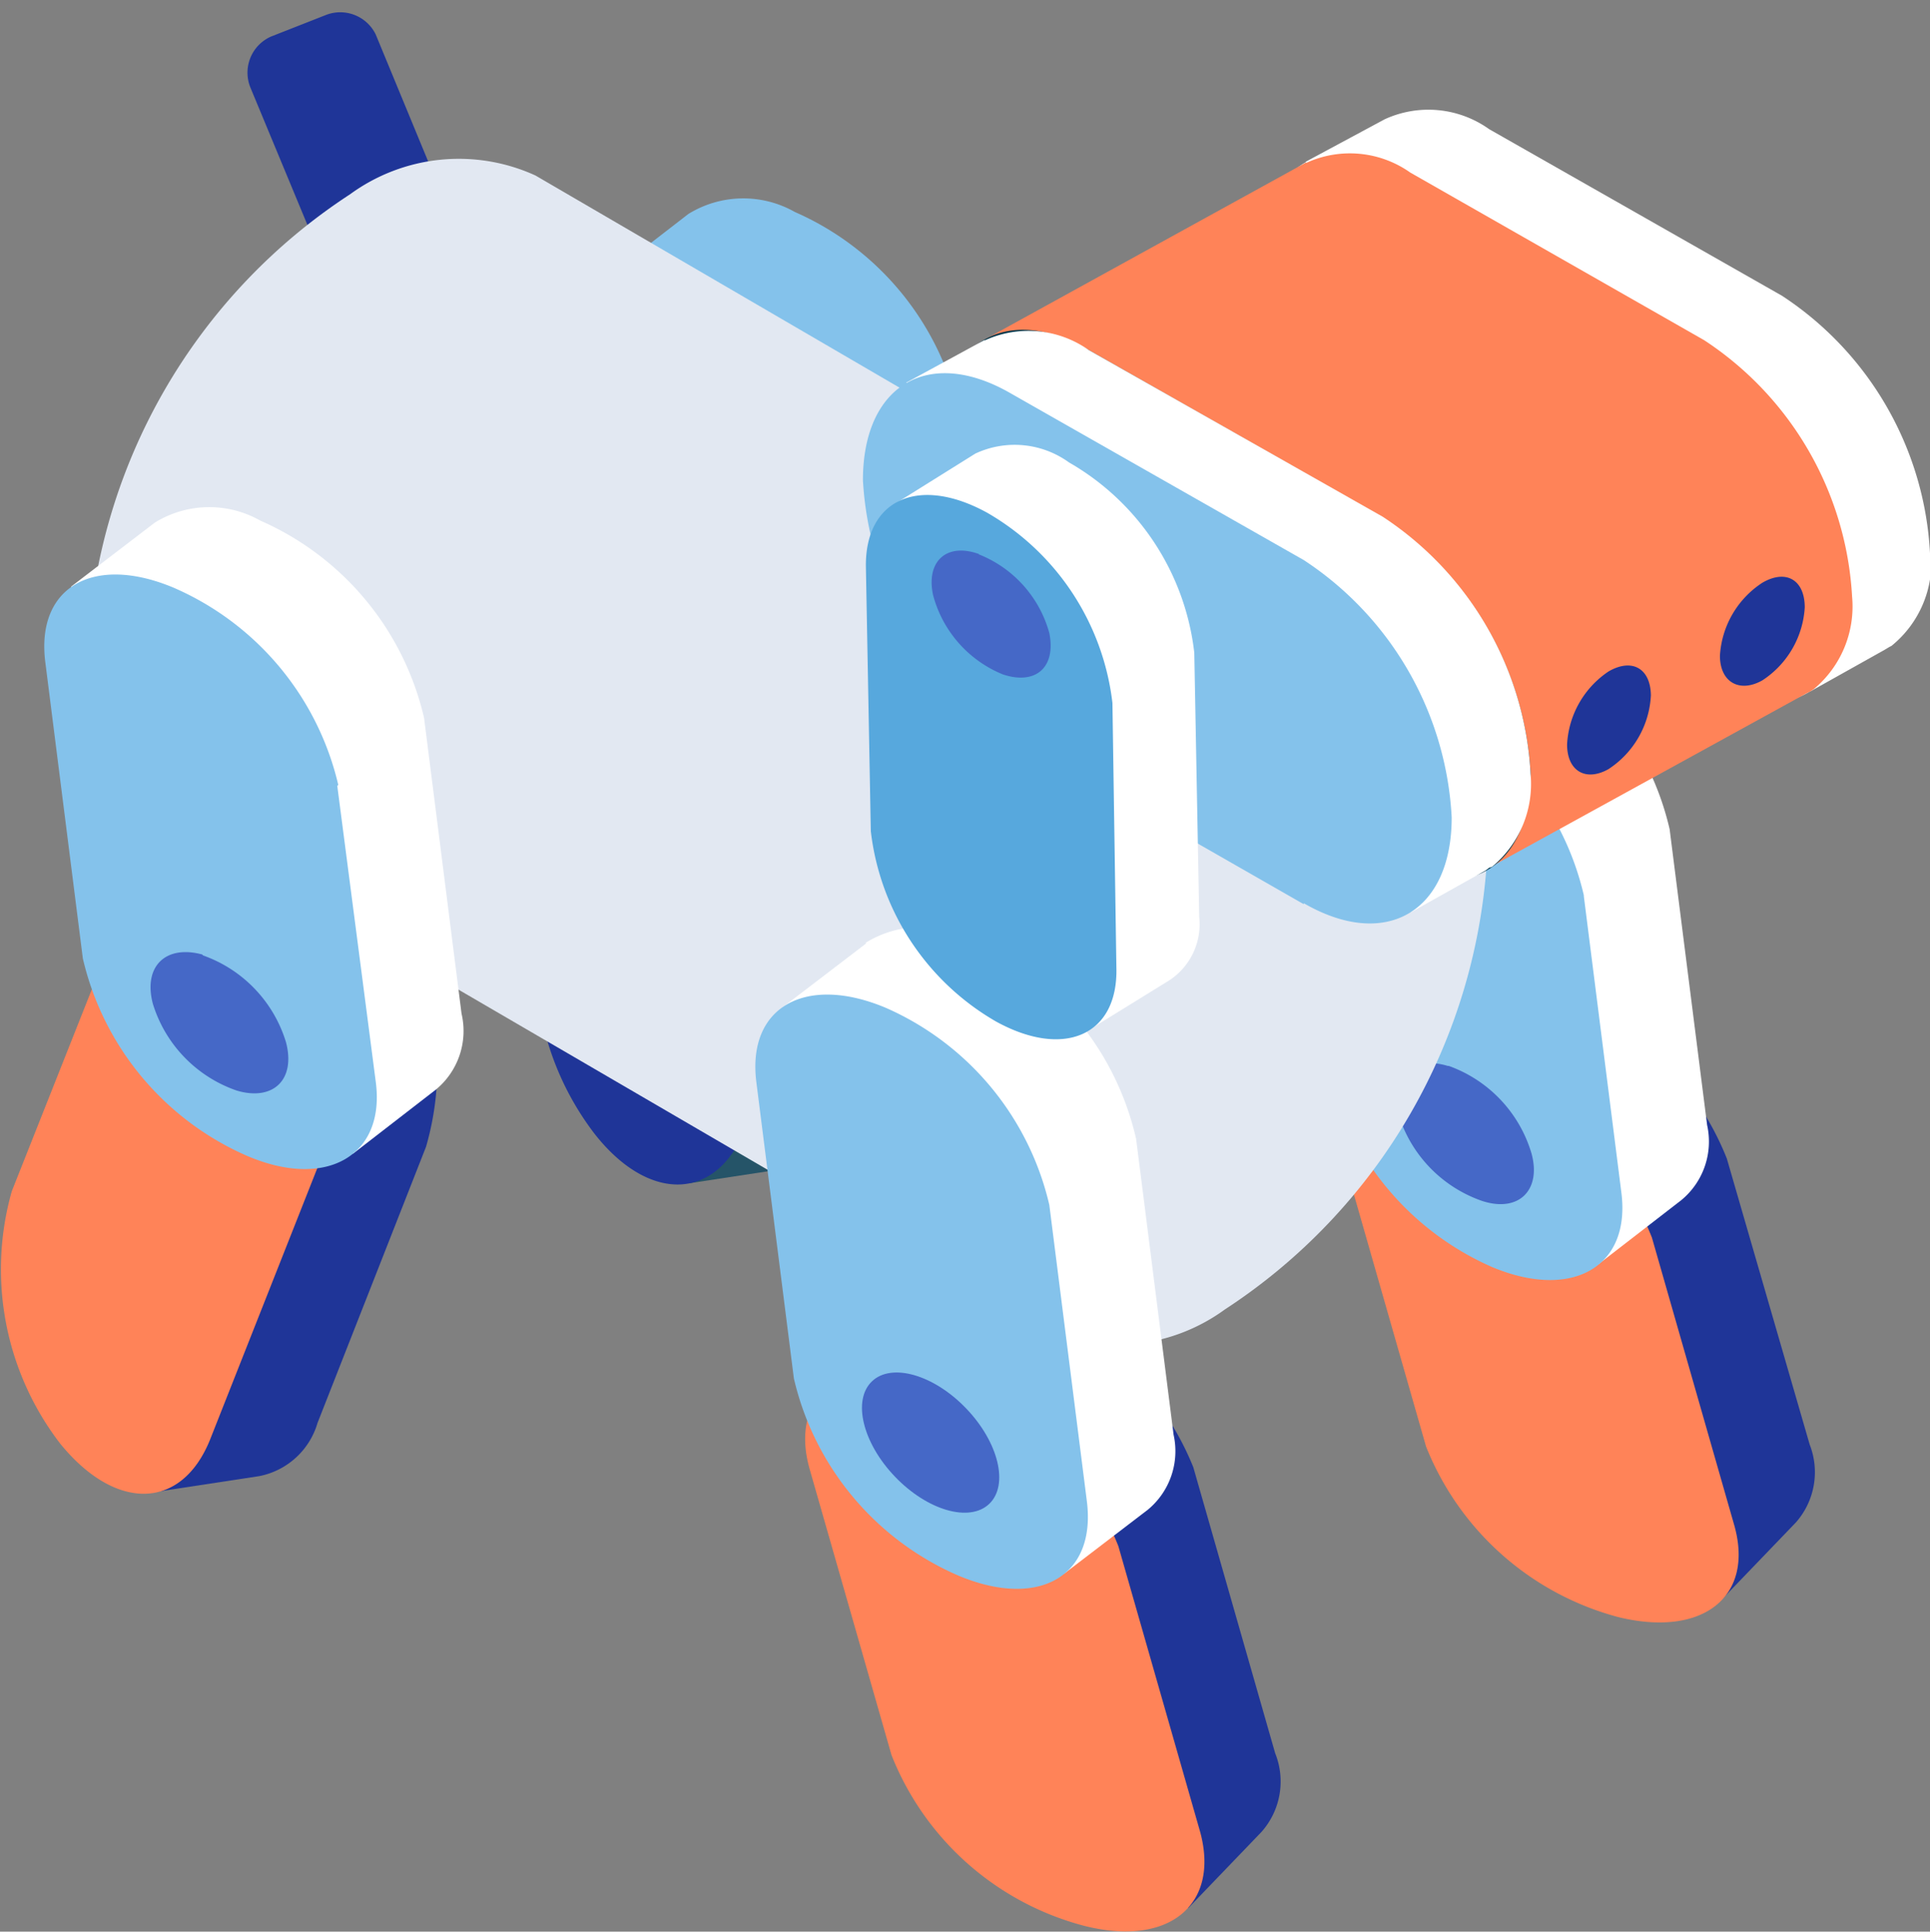
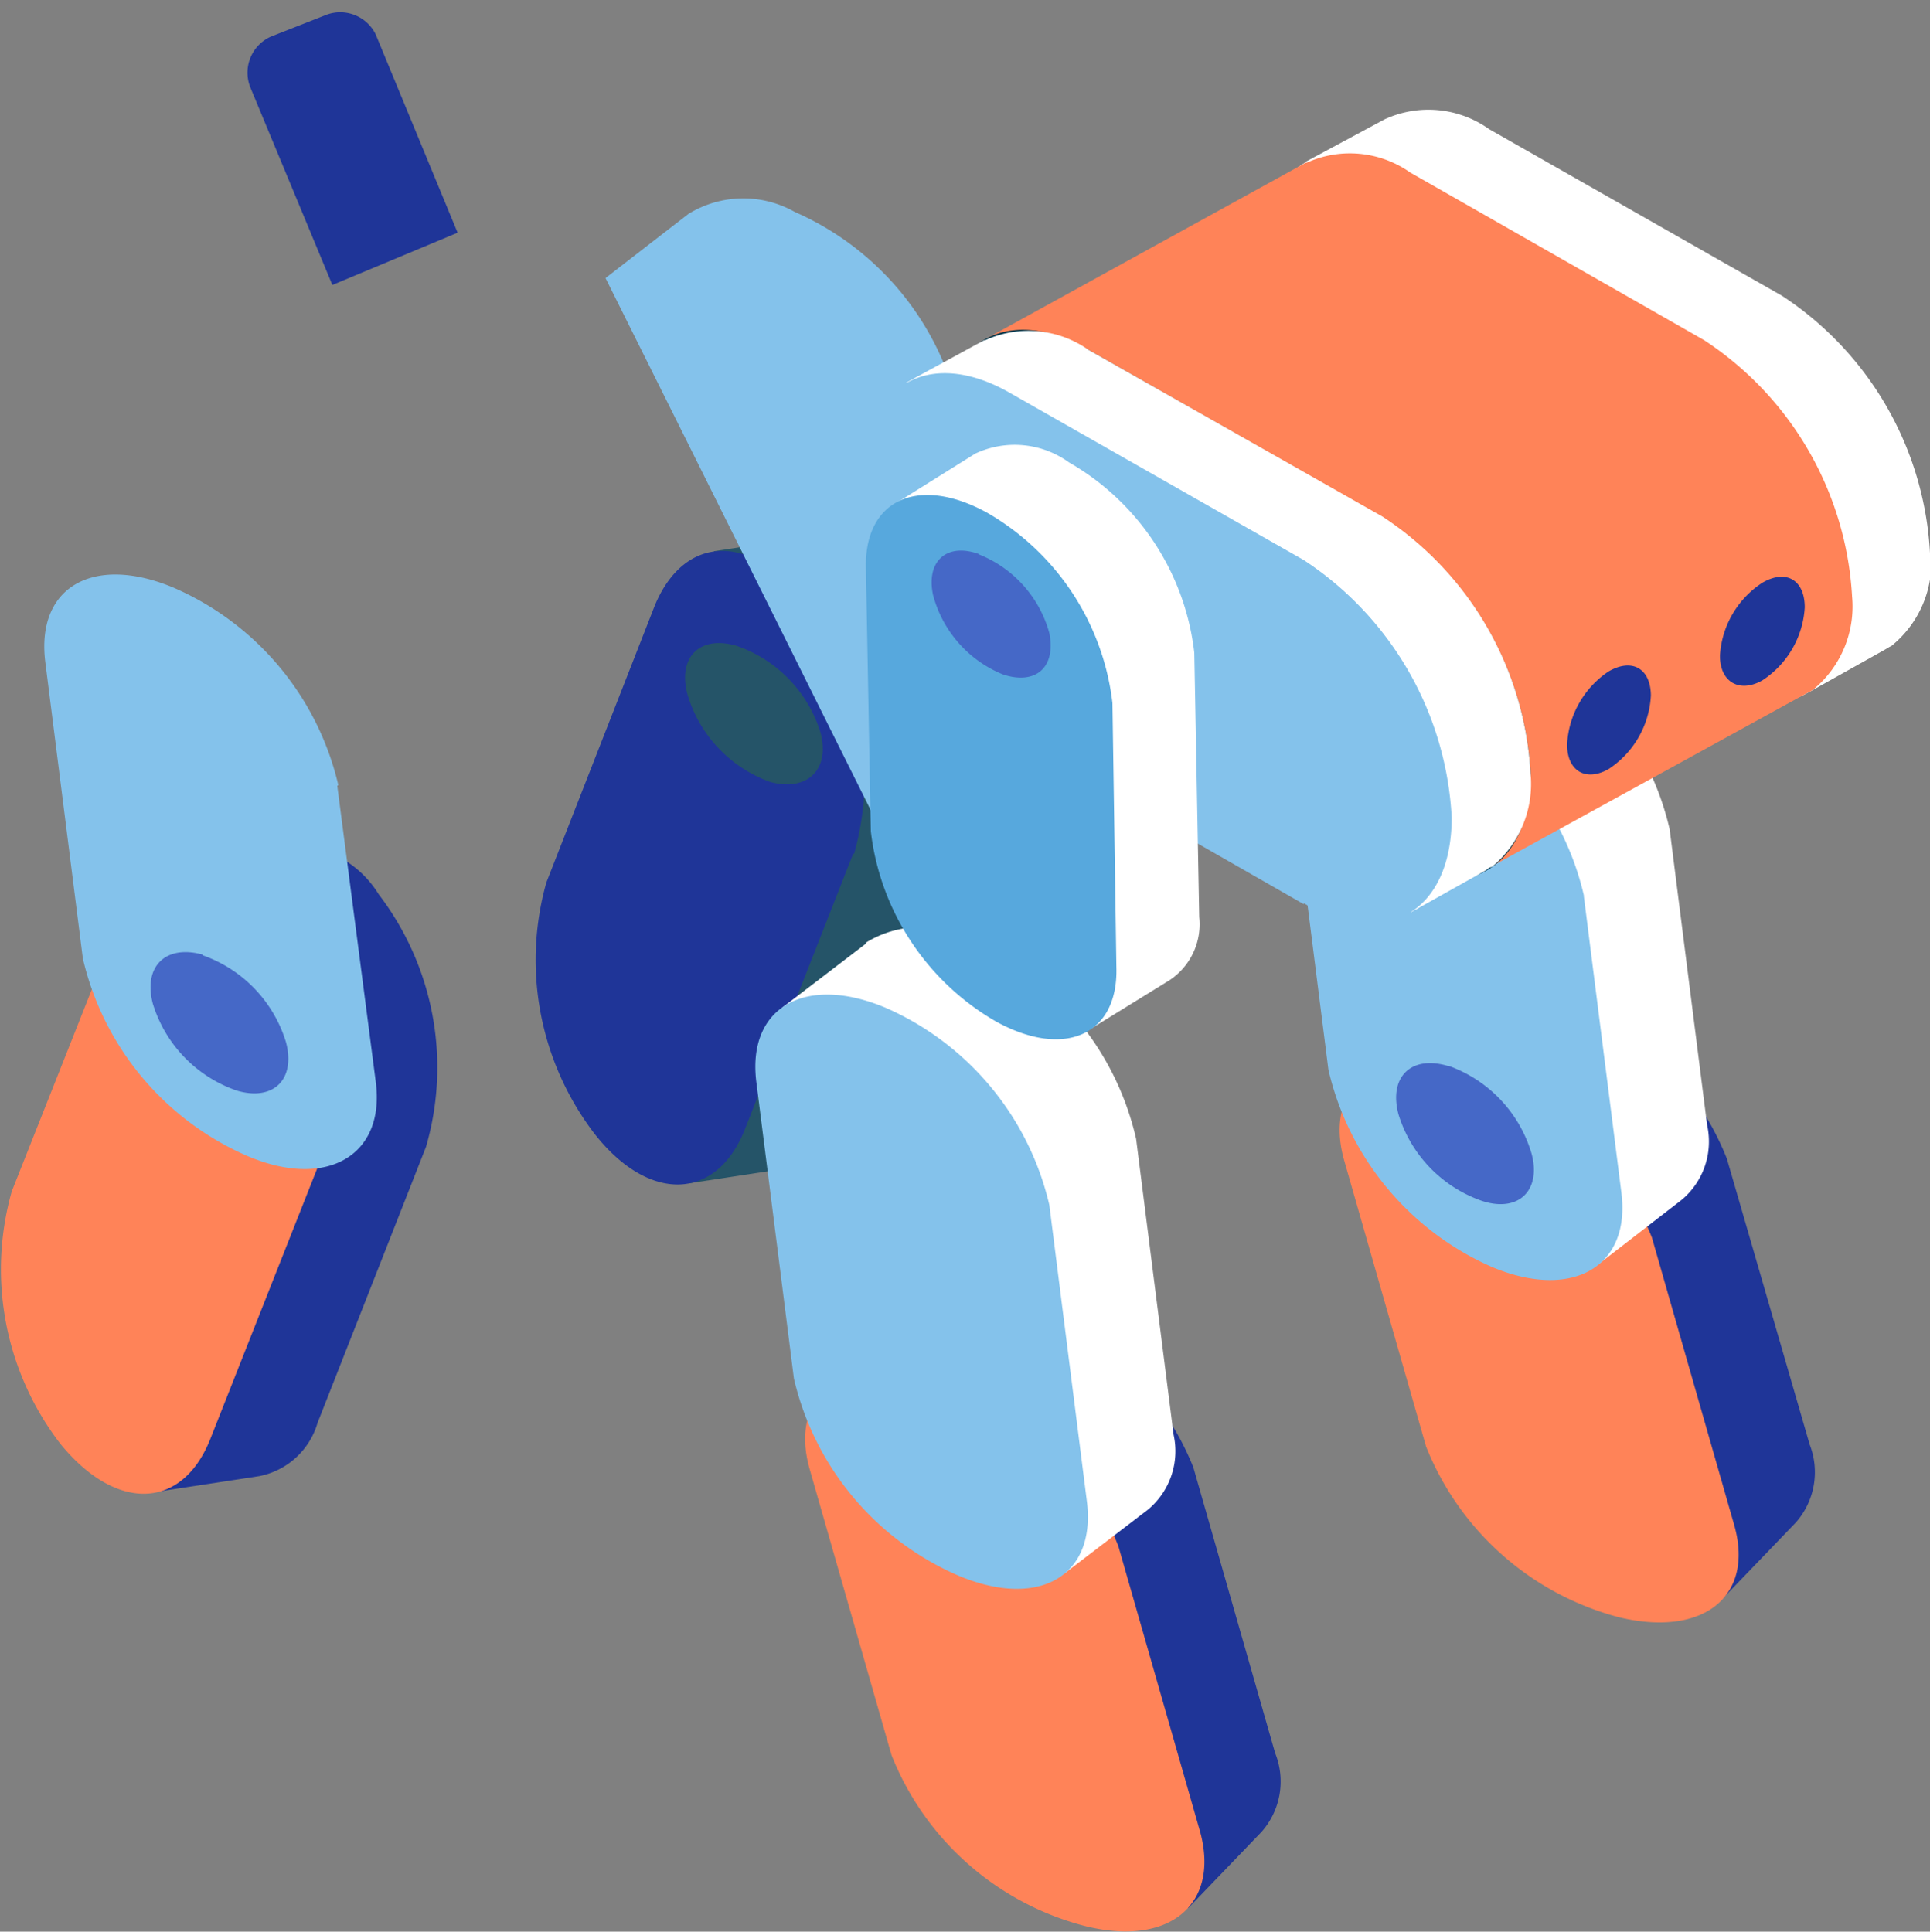
<svg xmlns="http://www.w3.org/2000/svg" width="19.57" height="19.59">
  <rect width="100%" height="100%" fill="#808080" stroke="none" />
  <g transform="translate(-305.18 -96.93)">
    <path d="M313.48 102.36l-1.06.16-.25 6.41 1.05-.16a.77.77 0 00.6-.54l1.1-2.81a2.9 2.9 0 00-.49-2.56 1.06 1.06 0 00-.95-.5z" fill="#255468" />
    <path d="M313.83 105.59l-1.1 2.8c-.29.72-.97.74-1.52.04a2.9 2.9 0 01-.49-2.55l1.1-2.81c.3-.72.97-.74 1.52-.04a2.9 2.9 0 01.5 2.56z" fill="#1f3598" />
    <path d="M312.16 99.1l-.84.65 2.86 5.74.84-.64a.77.77 0 00.26-.77l-.38-3a2.9 2.9 0 00-1.66-2 1.06 1.06 0 00-1.08.02z" fill="#84c2eb" />
-     <path d="M314.02 101.76l.38 3c.1.76-.49 1.1-1.3.75a2.89 2.89 0 01-1.67-2l-.38-3c-.1-.76.5-1.1 1.31-.76a2.9 2.9 0 011.66 2z" fill="#84c2eb" />
    <path d="M312.65 103.48a1.35 1.35 0 01.85.88c.1.38-.14.6-.51.5a1.35 1.35 0 01-.84-.89c-.1-.38.13-.6.5-.49z" fill="#255468" />
    <path d="M319.69 107.13l-.74.78 3.7 5.23.74-.77a.77.77 0 00.14-.79l-.84-2.9a2.9 2.9 0 00-1.94-1.73 1.06 1.06 0 00-1.06.18z" fill="#1f3598" />
    <path d="M321.93 109.48l.83 2.9c.22.74-.31 1.16-1.17.95a2.9 2.9 0 01-1.95-1.73l-.83-2.9c-.21-.74.31-1.17 1.18-.95a2.9 2.9 0 011.94 1.73z" fill="#ff8358" />
    <path d="M319.38 103.36l-.85.65 2.86 5.74.84-.65a.77.77 0 00.26-.76l-.38-3a2.89 2.89 0 00-1.66-2 1.06 1.06 0 00-1.07.02z" fill="#fff" />
    <path d="M321.24 106.02l.38 3c.1.76-.5 1.1-1.31.76a2.9 2.9 0 01-1.66-2l-.38-3c-.1-.77.49-1.1 1.3-.77a2.89 2.89 0 011.67 2z" fill="#84c2eb" />
    <path d="M319.87 107.74a1.35 1.35 0 01.84.89c.1.37-.13.6-.5.48a1.35 1.35 0 01-.85-.88c-.1-.38.13-.6.5-.49z" fill="#4568c7" />
    <path d="M307.93 97.3l.56-.22a.4.4 0 01.5.2l.83 2.01-1.27.53-.83-2a.4.4 0 01.21-.52z" fill="#1f3598" />
-     <path d="M319.48 103.88l-8.87-5.17a1.87 1.87 0 00-1.88.19 5.88 5.88 0 00-2.66 4.6 1.87 1.87 0 00.78 1.73l8.87 5.17a1.87 1.87 0 001.88-.19 5.88 5.88 0 002.66-4.6 1.87 1.87 0 00-.78-1.73z" fill="#e2e8f2" />
    <path d="M308.06 105.5l-1.05.16-.25 6.4 1.05-.16a.77.77 0 00.59-.54l1.1-2.8a2.89 2.89 0 00-.48-2.56 1.05 1.05 0 00-.96-.5z" fill="#1f3598" />
    <path d="M308.42 108.72l-1.11 2.81c-.29.72-.96.73-1.52.04a2.9 2.9 0 01-.49-2.56l1.11-2.8c.28-.72.96-.74 1.52-.04a2.9 2.9 0 01.49 2.55z" fill="#ff8358" />
-     <path d="M306.75 102.23l-.85.65 2.86 5.75.84-.65a.77.77 0 00.26-.77l-.38-3a2.9 2.9 0 00-1.66-2 1.05 1.05 0 00-1.07.02z" fill="#fff" />
    <path d="M308.6 104.9l.39 3c.1.75-.5 1.1-1.31.75a2.9 2.9 0 01-1.66-2l-.38-3c-.1-.77.49-1.1 1.3-.76a2.9 2.9 0 011.67 2z" fill="#84c2eb" />
    <path d="M307.24 106.62a1.35 1.35 0 01.84.88c.1.38-.13.6-.5.49a1.35 1.35 0 01-.85-.88c-.1-.38.13-.6.5-.5z" fill="#4568c7" />
    <path d="M314.27 110.27l-.74.77 3.7 5.24.74-.77a.77.77 0 00.14-.8l-.83-2.9a2.9 2.9 0 00-1.95-1.72 1.06 1.06 0 00-1.06.18z" fill="#1f3598" />
    <path d="M316.52 112.61l.83 2.9c.2.74-.32 1.17-1.18.95a2.89 2.89 0 01-1.95-1.73l-.83-2.9c-.21-.74.32-1.16 1.18-.95a2.9 2.9 0 011.95 1.73z" fill="#ff8358" />
    <path d="M313.96 106.5l-.85.65 2.86 5.74.85-.65a.77.77 0 00.26-.76l-.38-3a2.9 2.9 0 00-1.66-2.01 1.06 1.06 0 00-1.08.02z" fill="#fff" />
    <path d="M315.82 109.15l.38 3c.1.77-.49 1.1-1.3.76a2.89 2.89 0 01-1.67-2l-.38-3c-.1-.77.5-1.1 1.31-.76a2.9 2.9 0 011.66 2z" fill="#84c2eb" />
-     <ellipse cx=".5" cy=".86" rx=".5" ry=".86" transform="rotate(-43.77 295.35 -334.78)" fill="#4568c7" />
    <path d="M324.75 102.54a3.33 3.33 0 00-1.5-2.61l-2.97-1.69a1.06 1.06 0 00-1.06-.1l-.8.43 5.12 5.37.75-.42.05-.03.02-.01a1.09 1.09 0 00.4-.94z" fill="#fff" />
    <path d="M322.45 103.85l-2.36-2c-.84-.48-2.11-1.33-2.11-2.3s.67-1.34 1.5-.86l2.97 1.68a3.33 3.33 0 011.5 2.61c0 .96-.67 1.35-1.5.87z" fill="#fff" />
    <path d="M323.96 102.98a3.33 3.33 0 00-1.5-2.6l-2.98-1.7a1.06 1.06 0 00-1.05-.1h-.01l-3.25 1.79 5.11 5.36 3.22-1.77.04-.02.03-.02a1.09 1.09 0 00.39-.94z" fill="#ff8358" />
    <path d="M319.2 105.65l-2.97-1.69a3.33 3.33 0 01-1.51-2.6c0-.97.67-1.36 1.5-.88l2.97 1.69a3.33 3.33 0 011.51 2.6c0 .97-.67 1.36-1.5.88z" fill="#01384d" />
    <path d="M320.7 104.78a3.33 3.33 0 00-1.5-2.61l-2.98-1.69a1.06 1.06 0 00-1.05-.1h-.01l-.79.43 5.12 5.37.75-.42a.42.42 0 00.04-.03l.03-.01a1.09 1.09 0 00.39-.94z" fill="#fff" />
    <path d="M318.4 106.1l-2.97-1.7a3.33 3.33 0 01-1.5-2.6c0-.97.67-1.36 1.5-.88l2.97 1.69a3.33 3.33 0 011.5 2.61c0 .96-.67 1.35-1.5.87z" fill="#84c2eb" />
    <path d="M321.92 103.98a.95.95 0 01-.43.75c-.23.13-.42.02-.42-.25a.95.95 0 01.42-.74c.24-.14.43-.03.43.25zM323.48 103.09a.95.95 0 01-.43.74c-.23.13-.43.02-.43-.25a.95.95 0 01.43-.74c.24-.14.43-.03.43.25z" fill="#1f3598" />
    <path d="M315.07 101.53l-.8.5 1.96 5.34.81-.5a.68.68 0 00.3-.64l-.05-2.68a2.56 2.56 0 00-1.27-1.93.94.94 0 00-.95-.09z" fill="#fff" />
    <path d="M316.46 104.06l.04 2.68c.02.69-.53.93-1.22.55a2.57 2.57 0 01-1.27-1.93l-.05-2.68c-.01-.69.54-.93 1.23-.55a2.57 2.57 0 011.27 1.93z" fill="#57a8dd" />
    <path d="M315.1 102.55a1.2 1.2 0 01.72.8c.07.35-.14.53-.47.42a1.2 1.2 0 01-.71-.81c-.07-.34.14-.53.47-.41z" fill="#4568c7" />
  </g>
</svg>